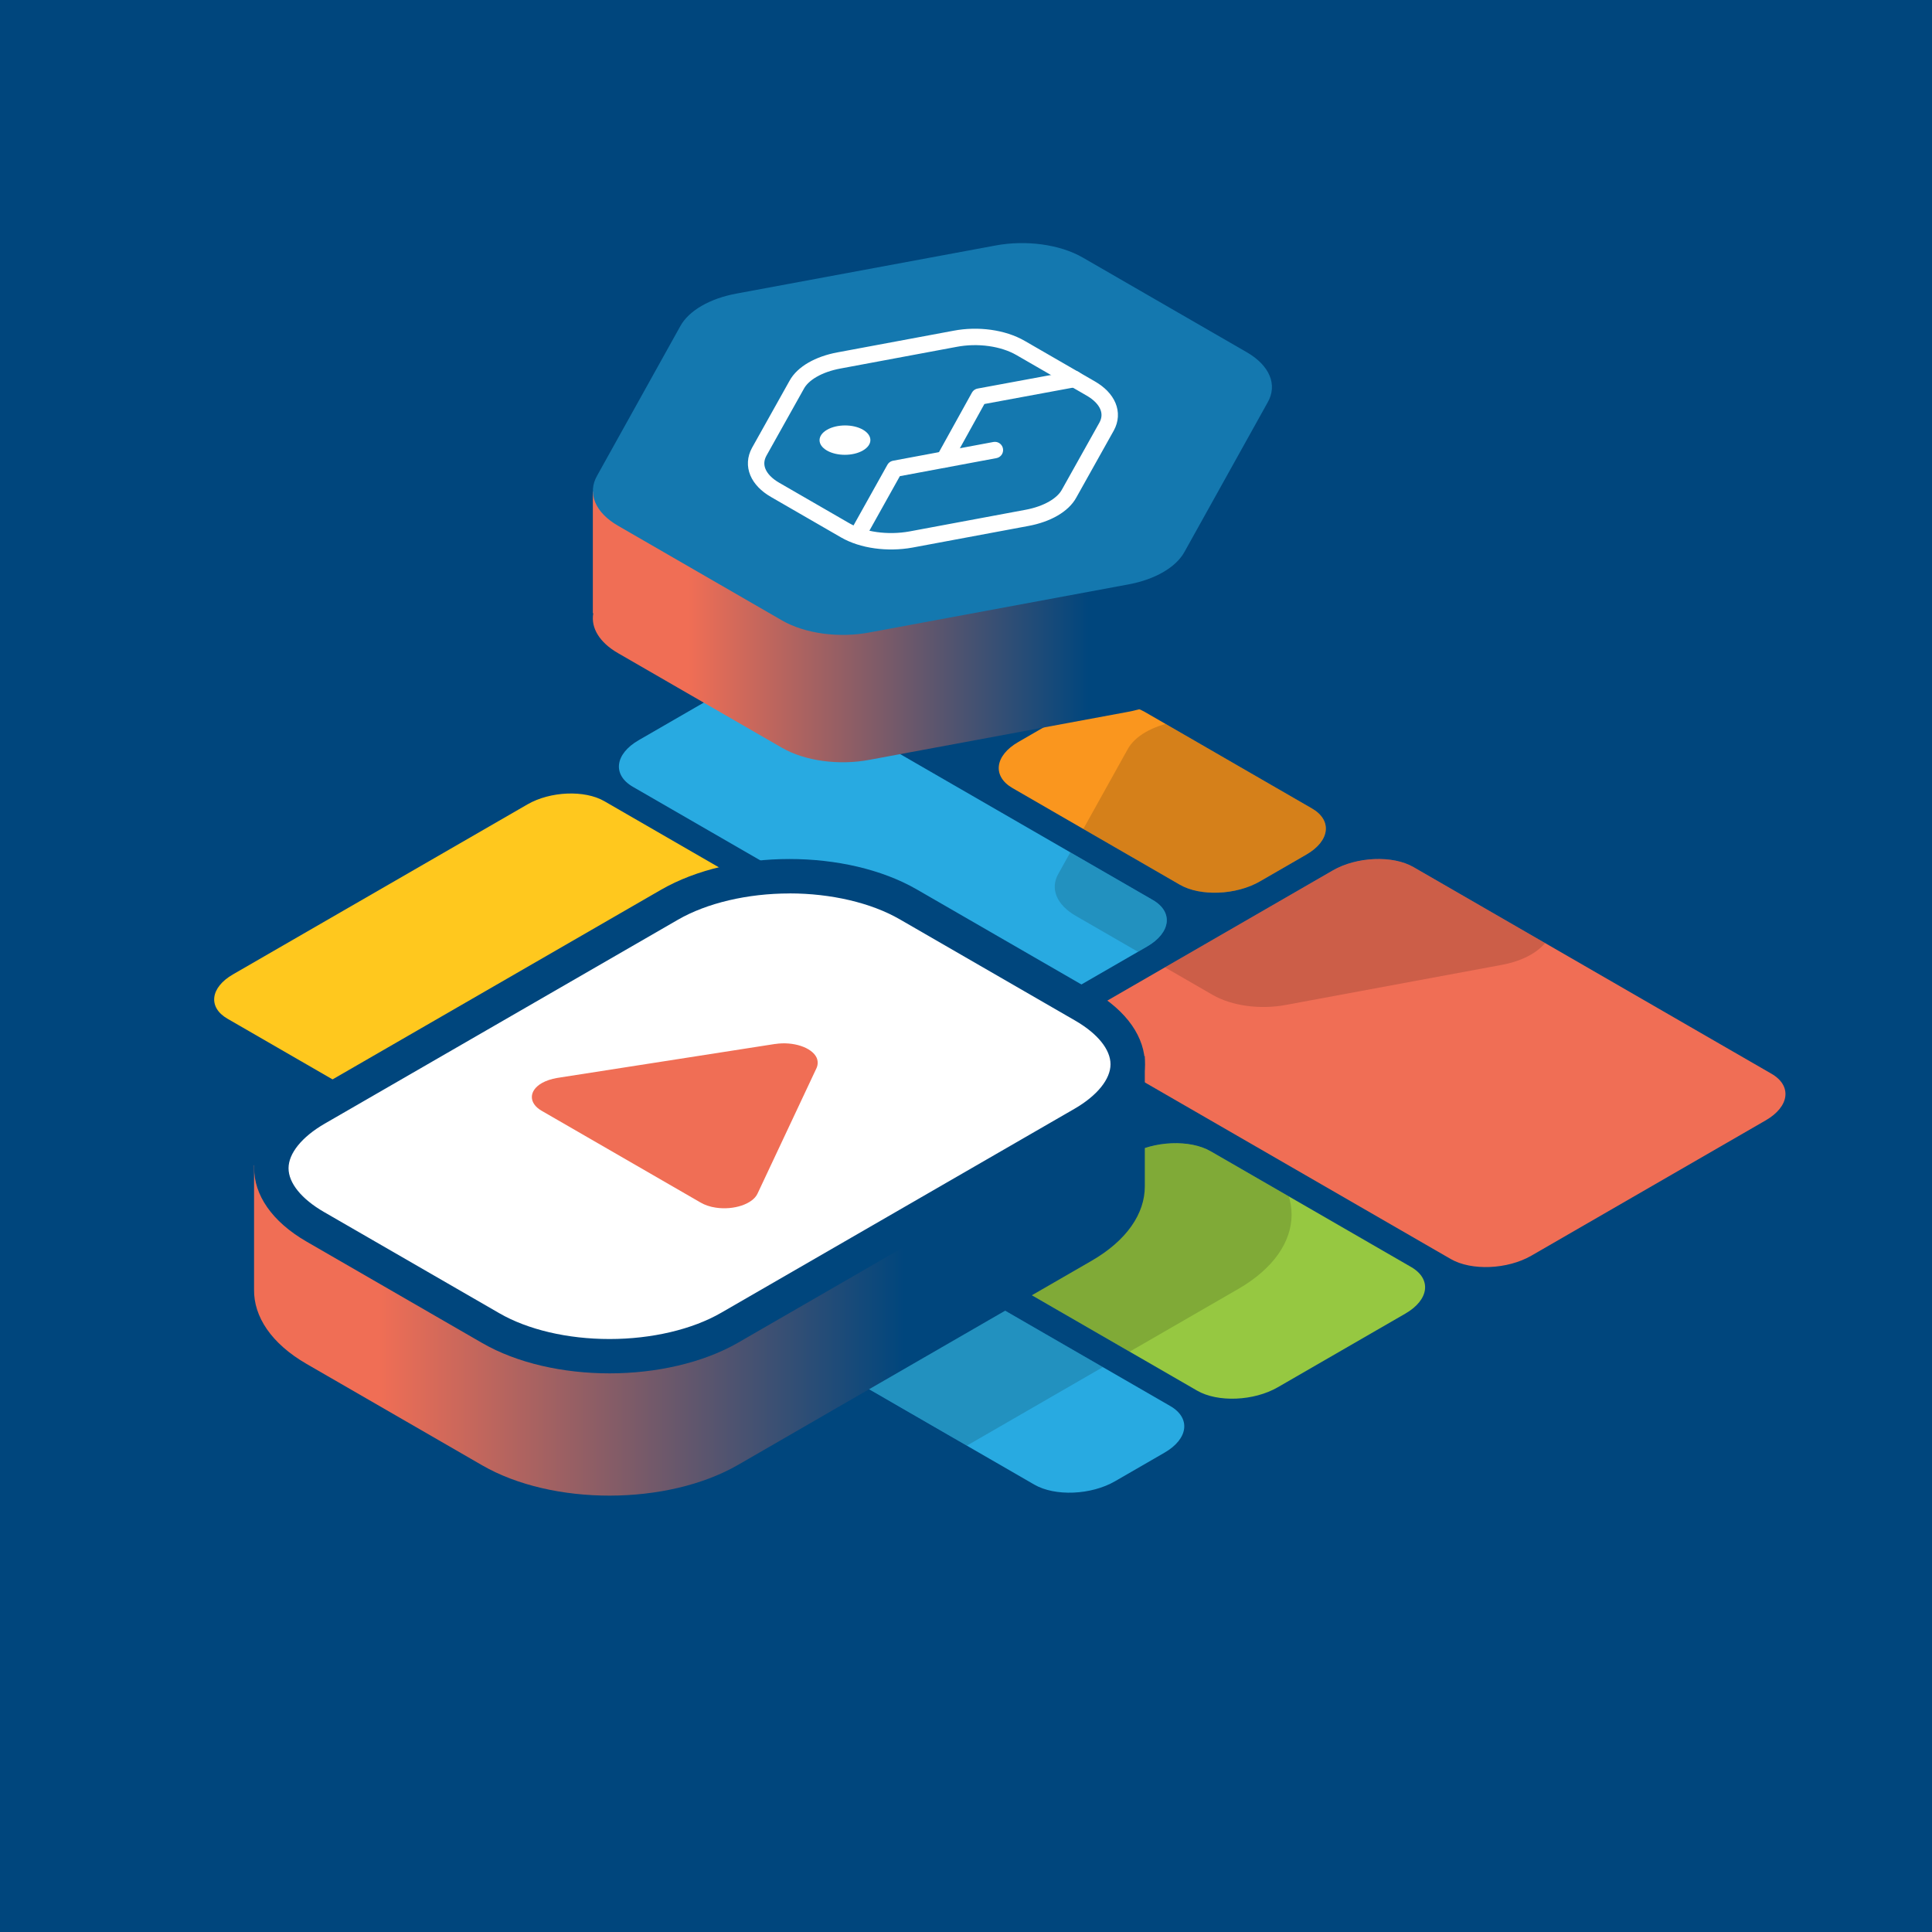
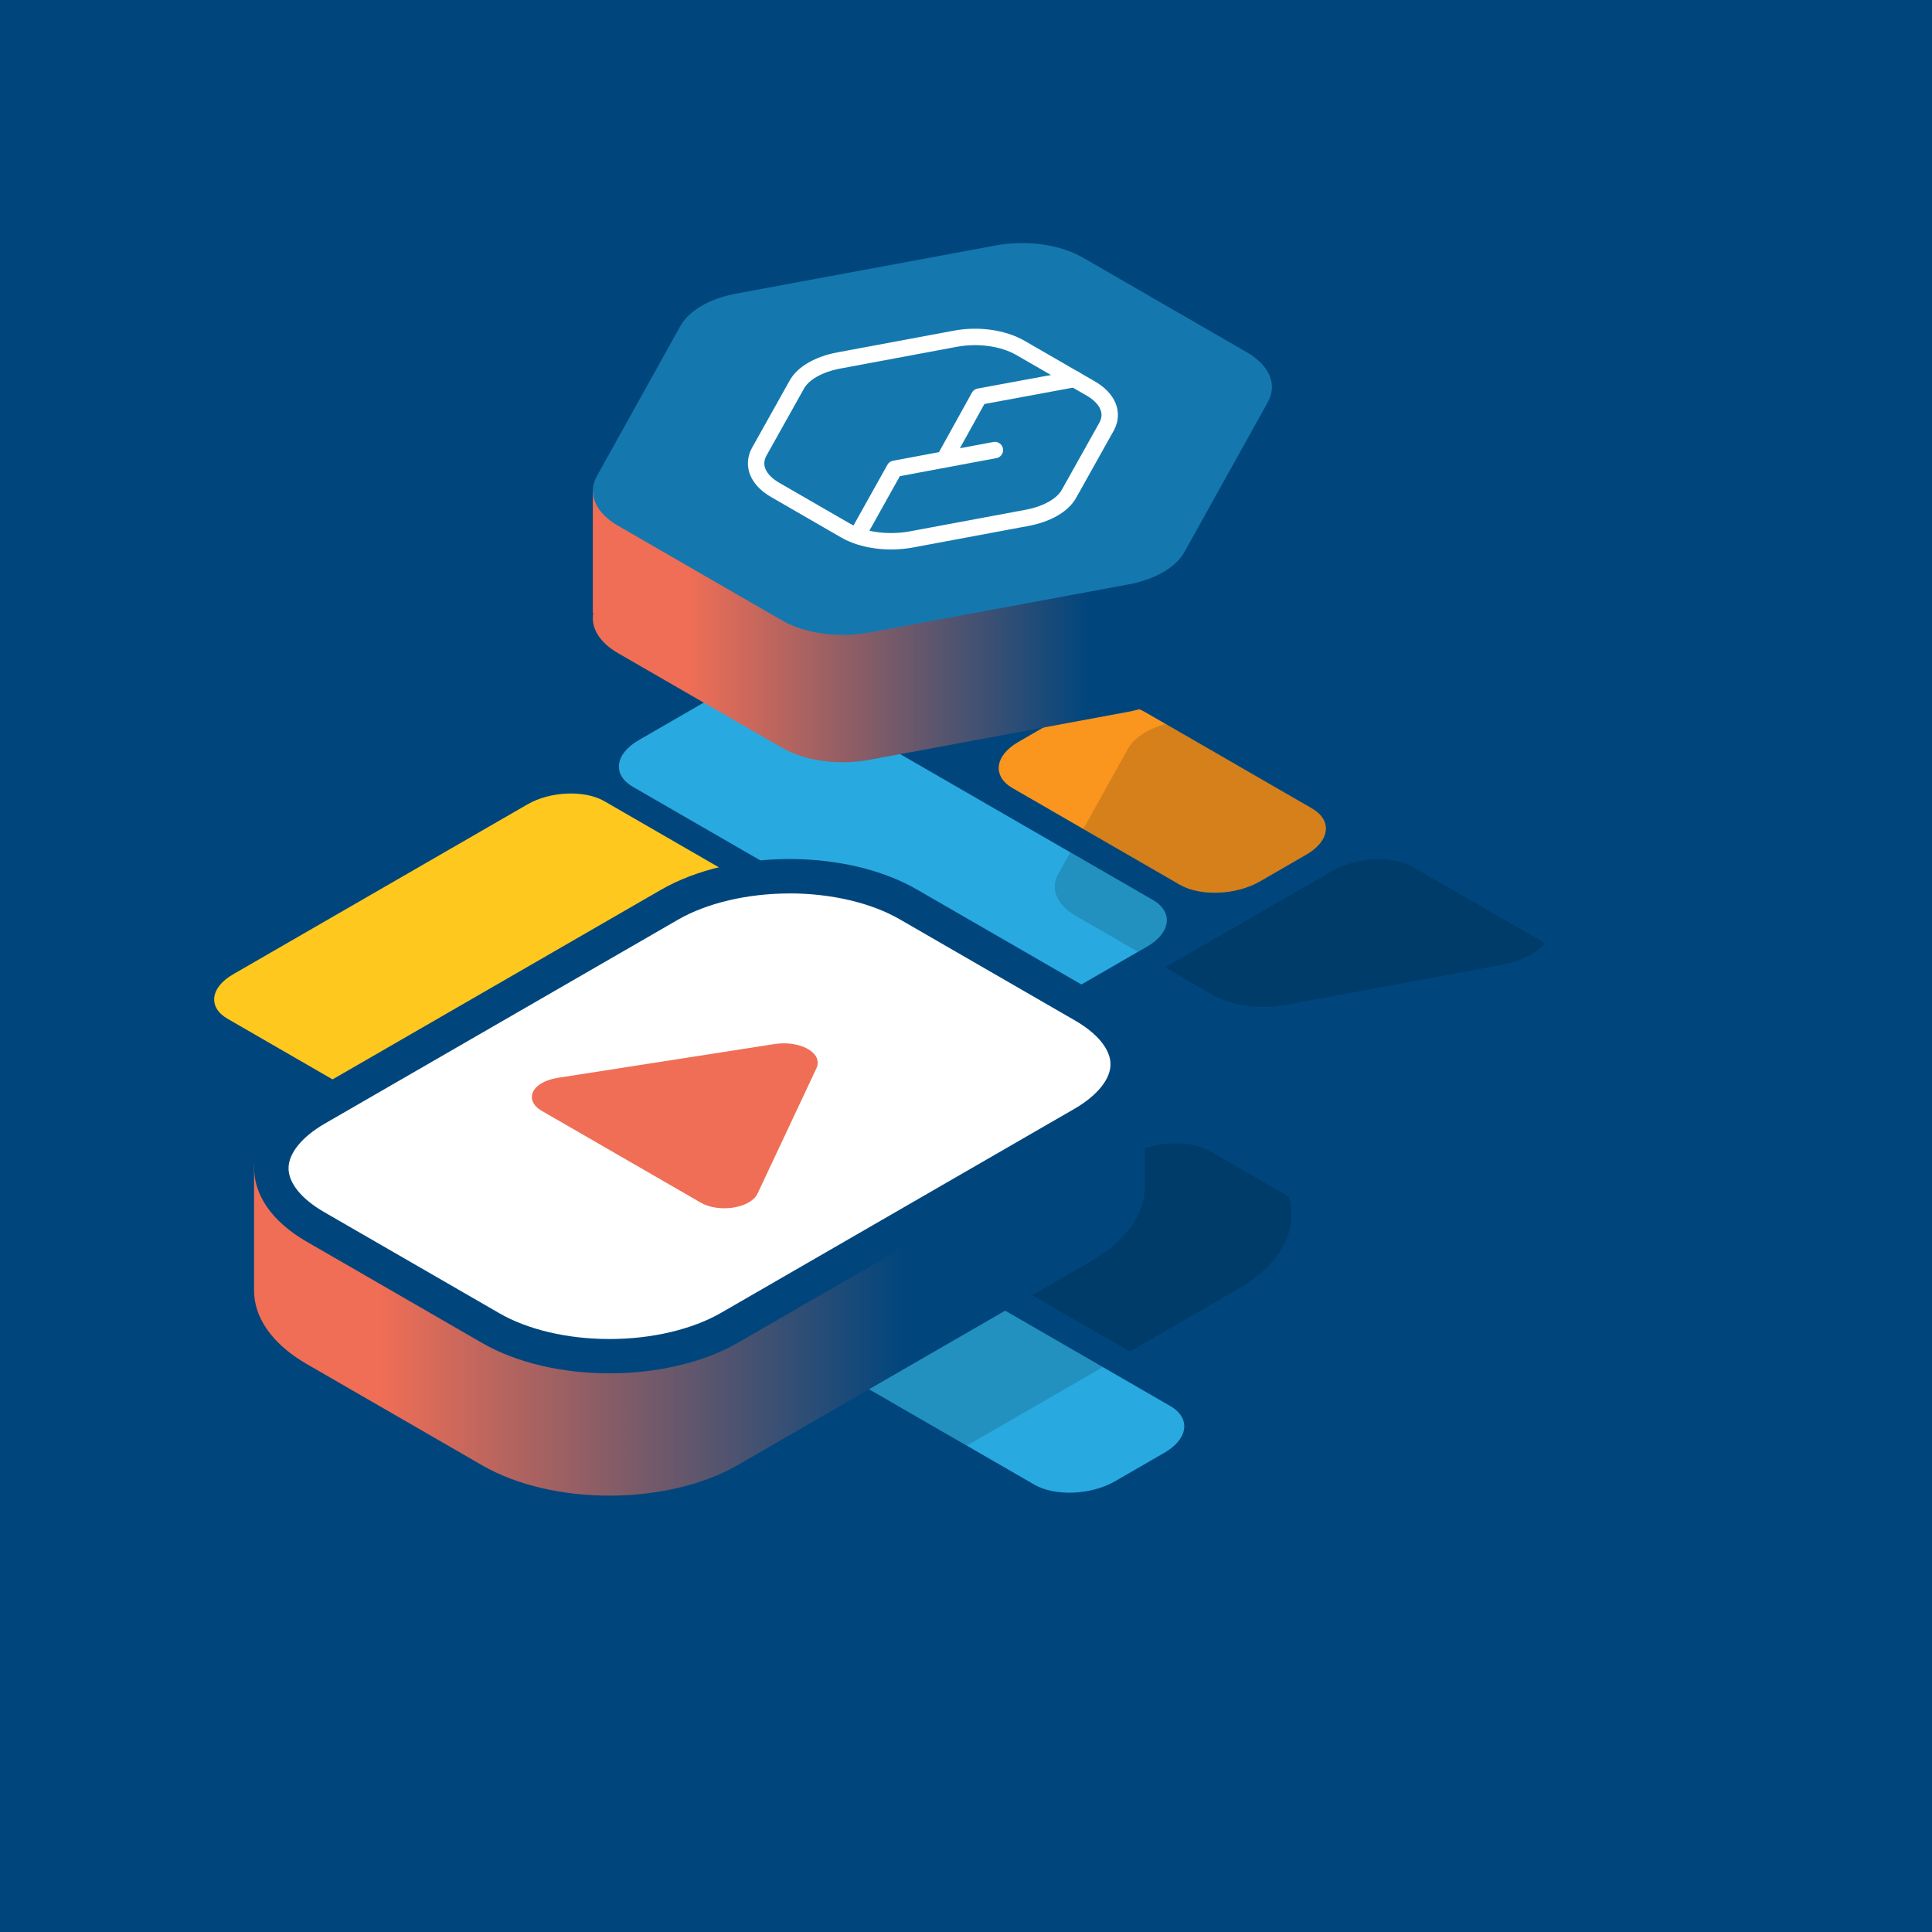
<svg xmlns="http://www.w3.org/2000/svg" xmlns:xlink="http://www.w3.org/1999/xlink" id="Layer_2" data-name="Layer 2" viewBox="0 0 400 400">
  <defs>
    <clipPath id="clippath">
      <path d="M83.87,232.15l-36.78-21.24c-4.07-2.35-3.56-6.46,1.14-9.17l60.99-35.21c4.7-2.71,11.81-3.01,15.89-.66l36.78,21.24c4.07,2.35,3.56,6.46-1.14,9.17l-60.99,35.21c-4.7,2.71-11.81,3.01-15.89.66ZM221.86,205l15.62-9.02c4.95-2.86,5.48-7.17,1.2-9.65l-74.12-42.79c-4.28-2.47-11.76-2.16-16.71.69l-15.62,9.02c-4.95,2.86-5.48,7.17-1.2,9.65l74.12,42.79c4.28,2.47,11.76,2.16,16.71-.69ZM205.25,150.4l9.61-5.55c4.9-2.83,5.43-7.11,1.19-9.55l-18.68-10.79c-4.24-2.45-11.65-2.14-16.55.69l-9.61,5.55c-4.9,2.83-5.43,7.11-1.19,9.55l18.68,10.79c4.24,2.45,11.65,2.14,16.55-.69ZM260.84,182.49l9.61-5.55c4.9-2.83,5.43-7.11,1.19-9.55l-34.65-20.01c-4.24-2.45-11.65-2.14-16.55.69l-9.61,5.55c-4.9,2.83-5.43,7.11-1.19,9.55l34.65,20.01c4.24,2.45,11.65,2.14,16.55-.69ZM317.06,259.97l48.51-28.01c4.95-2.86,5.48-7.17,1.2-9.65l-74.12-42.79c-4.28-2.47-11.76-2.16-16.71.69l-48.51,28.01c-4.95,2.86-5.48,7.17-1.2,9.65l74.12,42.79c4.28,2.47,11.76,2.16,16.71-.69ZM202.8,250.61l24.75-14.29c5.4-3.12,5.99-7.84,1.31-10.54l-45.55-26.3c-4.68-2.7-12.86-2.36-18.26.76l-24.75,14.29c-5.4,3.12-5.99,7.84-1.31,10.54l45.55,26.3c4.68,2.7,12.86,2.36,18.26-.76ZM264.55,287.22l26.41-15.25c4.95-2.86,5.48-7.17,1.2-9.65l-41.5-23.96c-4.28-2.47-11.76-2.16-16.71.69l-26.41,15.25c-4.95,2.86-5.48,7.17-1.2,9.65l41.5,23.96c4.28,2.47,11.76,2.16,16.71-.69ZM230.85,306.67l10.25-5.92c4.95-2.86,5.48-7.17,1.2-9.65l-109.57-63.26c-4.28-2.47-11.76-2.16-16.71.69l-10.25,5.92c-4.95,2.86-5.48,7.17-1.2,9.65l109.57,63.26c4.28,2.47,11.76,2.16,16.71-.69Z" style="fill: none; stroke-width: 0px;" />
    </clipPath>
    <linearGradient id="linear-gradient" x1="52.61" y1="256.42" x2="237.04" y2="256.42" gradientUnits="userSpaceOnUse">
      <stop offset="0" stop-color="#f06e55" />
      <stop offset=".14" stop-color="#f06e55" />
      <stop offset=".73" stop-color="#00467d" />
      <stop offset="1" stop-color="#00467d" />
    </linearGradient>
    <linearGradient id="linear-gradient-2" x1="122.75" y1="118.16" x2="263.33" y2="118.16" xlink:href="#linear-gradient" />
  </defs>
  <g id="Layer_1-2" data-name="Layer 1">
    <rect x="0" y="0" width="400" height="400" style="fill: #00467d; stroke-width: 0px;" />
    <g>
      <g>
        <path d="M83.87,232.15l-36.78-21.24c-4.07-2.35-3.56-6.46,1.14-9.17l60.99-35.21c4.7-2.71,11.81-3.01,15.89-.66l36.78,21.24c4.07,2.35,3.56,6.46-1.14,9.17l-60.99,35.21c-4.7,2.71-11.81,3.01-15.89.66Z" style="fill: #ffc81e; stroke-width: 0px;" />
        <path d="M205.15,205.69l-74.12-42.79c-4.28-2.47-3.75-6.79,1.2-9.65l15.62-9.02c4.95-2.86,12.43-3.17,16.71-.69l74.12,42.79c4.28,2.47,3.75,6.79-1.2,9.65l-15.62,9.02c-4.95,2.86-12.43,3.17-16.71.69Z" style="fill: #28aae1; stroke-width: 0px;" />
        <path d="M188.7,151.08l-18.68-10.79c-4.24-2.45-3.71-6.73,1.19-9.55l9.61-5.55c4.9-2.83,12.31-3.13,16.55-.69l18.68,10.79c4.24,2.45,3.71,6.73-1.19,9.55l-9.61,5.55c-4.9,2.83-12.31,3.13-16.55.69Z" style="fill: #96c841; stroke-width: 0px;" />
        <path d="M244.29,183.18l-34.65-20.01c-4.24-2.45-3.71-6.73,1.19-9.55l9.61-5.55c4.9-2.83,12.31-3.13,16.55-.69l34.65,20.01c4.24,2.45,3.71,6.73-1.19,9.55l-9.61,5.55c-4.9,2.83-12.31,3.13-16.55.69Z" style="fill: #fa961e; stroke-width: 0px;" />
-         <path d="M300.35,260.66l-74.12-42.79c-4.28-2.47-3.75-6.79,1.2-9.65l48.51-28.01c4.95-2.86,12.43-3.17,16.71-.69l74.12,42.79c4.28,2.47,3.75,6.79-1.2,9.65l-48.51,28.01c-4.95,2.86-12.43,3.17-16.71.69Z" style="fill: #f06e55; stroke-width: 0px;" />
        <path d="M184.54,251.36l-45.55-26.3c-4.68-2.7-4.09-7.42,1.31-10.54l24.75-14.29c5.4-3.12,13.58-3.46,18.26-.76l45.55,26.3c4.68,2.7,4.09,7.42-1.31,10.54l-24.75,14.29c-5.4,3.12-13.58,3.46-18.26.76Z" style="fill: #fa961e; stroke-width: 0px;" />
-         <path d="M247.84,287.91l-41.5-23.96c-4.28-2.47-3.75-6.79,1.2-9.65l26.41-15.25c4.95-2.86,12.43-3.17,16.71-.69l41.5,23.96c4.28,2.47,3.75,6.79-1.2,9.65l-26.41,15.25c-4.95,2.86-12.43,3.17-16.71.69Z" style="fill: #96c841; stroke-width: 0px;" />
        <path d="M214.14,307.37l-109.57-63.26c-4.28-2.47-3.75-6.79,1.2-9.65l10.25-5.92c4.95-2.86,12.43-3.17,16.71-.69l109.57,63.26c4.28,2.47,3.75,6.79-1.2,9.65l-10.25,5.92c-4.95,2.86-12.43,3.17-16.71.69Z" style="fill: #28aae1; stroke-width: 0px;" />
      </g>
      <g style="clip-path: url(#clippath);">
        <g style="opacity: .15;">
          <path d="M167.17,215.38l-73.13,42.22c-14.67,8.47-14.74,22.2-.17,30.61l36.34,20.98c14.58,8.42,38.35,8.37,53.02-.1l73.13-42.22c14.67-8.47,14.74-22.2.17-30.61l-36.34-20.98c-14.62-8.44-38.31-8.4-53.02.1Z" style="stroke-width: 0px;" />
        </g>
        <g style="opacity: .15;">
          <path d="M233.5,155.08c1.47-2.68,5.12-4.78,9.75-5.63l44.69-8.29c5.3-1,11.18-.21,15.14,2.07l28.35,16.37c3.96,2.28,5.39,5.64,3.59,8.74l-14.36,25.8c-1.47,2.68-5.12,4.78-9.75,5.63l-44.69,8.29c-5.3,1-11.18.21-15.14-2.07l-28.35-16.37c-3.96-2.28-5.39-5.64-3.59-8.74l14.36-25.8Z" style="stroke-width: 0px;" />
        </g>
      </g>
      <g id="ic_quality">
        <g>
          <path d="M237.04,218.66l-25.82,3.16-21.41-12.36c-14.62-8.44-38.31-8.4-53.02.1l-47.03,27.15-37.16,4.55v25.73h0c-.08,5.58,3.54,11.16,10.88,15.4l36.34,20.98c14.58,8.42,38.35,8.37,53.02-.1l73.13-42.22c7.37-4.25,11.05-9.83,11.05-15.4h0v-27Z" style="fill: url(#linear-gradient); stroke-width: 0px;" />
          <g>
            <path d="M126.2,280.79c-9.36,0-18.09-2.06-24.58-5.81l-36.34-20.98c-5.87-3.39-9.1-7.7-9.1-12.13s3.29-8.86,9.27-12.31l73.13-42.22c6.61-3.82,15.45-5.92,24.88-5.92s18.07,2.07,24.58,5.82l36.34,20.98c5.87,3.39,9.1,7.7,9.1,12.13s-3.29,8.86-9.27,12.31l-73.13,42.22c-6.59,3.81-15.43,5.9-24.88,5.9h0Z" style="fill: #fff; stroke-width: 0px;" />
            <path d="M163.46,184.97c8.6,0,16.91,1.95,22.8,5.35l36.34,20.98c4.65,2.69,7.32,5.99,7.32,9.05s-2.73,6.48-7.49,9.23l-73.13,42.22c-5.97,3.45-14.39,5.43-23.1,5.43s-16.93-1.94-22.8-5.33l-36.34-20.98c-4.65-2.69-7.32-5.99-7.32-9.05s2.73-6.48,7.49-9.23l73.13-42.22c5.99-3.46,14.41-5.44,23.1-5.44M163.46,177.85c-9.63,0-19.28,2.13-26.66,6.4l-73.13,42.22c-14.67,8.47-14.74,22.2-.17,30.61l36.34,20.98c7.26,4.19,16.8,6.28,26.36,6.28s19.3-2.13,26.66-6.38l73.13-42.22c14.67-8.47,14.74-22.2.17-30.61l-36.34-20.98c-7.28-4.2-16.81-6.3-26.36-6.3h0Z" style="fill: #00467d; stroke-width: 0px;" />
          </g>
          <path d="M160.48,216.15c3.73-.58,7.62.7,8.6,2.85.29.69.28,1.41-.01,2.1l-12.24,26.04c-1.01,2.15-4.91,3.45-8.63,2.89-1.2-.17-2.28-.55-3.14-1.05l-32.91-19c-2.73-1.57-2.71-4.16.03-5.74.87-.5,1.99-.86,3.15-1.06l45.15-7.04Z" style="fill: #f06e55; stroke-width: 0px;" />
        </g>
      </g>
      <g>
        <path d="M263.33,78.47l-38.15,6.32-1.02-.59c-4.74-2.73-11.78-3.68-18.12-2.48l-53.51,9.93c-5.55,1.02-9.92,3.54-11.68,6.74l-.23.42-17.88,2.96v25.17l.09.04c-.54,3.03,1.32,6.06,5.13,8.25l33.95,19.6c4.74,2.73,11.78,3.68,18.12,2.48l53.51-9.93c5.55-1.02,9.92-3.54,11.68-6.74l17.19-30.89c.74-1.28,1.03-2.59.89-3.87l.03-.02v-27.4Z" style="fill: url(#linear-gradient-2); stroke-width: 0px;" />
        <path d="M140.86,67.51c1.76-3.2,6.13-5.73,11.68-6.74l53.51-9.93c6.34-1.2,13.38-.25,18.12,2.48l33.95,19.6c4.74,2.73,6.46,6.75,4.3,10.46l-17.19,30.89c-1.76,3.2-6.13,5.73-11.68,6.74l-53.51,9.93c-6.34,1.2-13.38.25-18.12-2.48l-33.95-19.6c-4.74-2.73-6.46-6.75-4.3-10.46l17.19-30.89Z" style="fill: #1478af; stroke-width: 0px;" />
        <path d="M177.77,110.38l7.44-13.32,20.77-3.88" style="fill: none; stroke: #fff; stroke-linecap: round; stroke-linejoin: round; stroke-width: 3.4px;" />
        <path d="M195.51,95.12l7.2-13,19.74-3.65" style="fill: none; stroke: #fff; stroke-linecap: round; stroke-linejoin: round; stroke-width: 3.4px;" />
-         <path d="M178.65,93.27c2.07-1.19,2.07-3.11.02-4.3s-5.38-1.18-7.44.01-2.07,3.11-.02,4.3c2.05,1.18,5.38,1.18,7.44-.01Z" style="fill: #fff; stroke-width: 0px;" />
        <path d="M197.7,70.15l-24.02,4.48c-4.2.78-7.46,2.67-8.74,5.05l-7.76,13.87c-1.52,2.79-.27,5.81,3.28,7.86l14.53,8.39c3.55,2.05,8.78,2.77,13.61,1.9l24.02-4.48c4.2-.78,7.46-2.67,8.74-5.05l7.76-13.87c1.52-2.79.27-5.81-3.28-7.86l-14.53-8.39c-3.63-2.1-8.85-2.82-13.61-1.9Z" style="fill: none; stroke: #fff; stroke-miterlimit: 10; stroke-width: 3.4px;" />
      </g>
    </g>
  </g>
</svg>